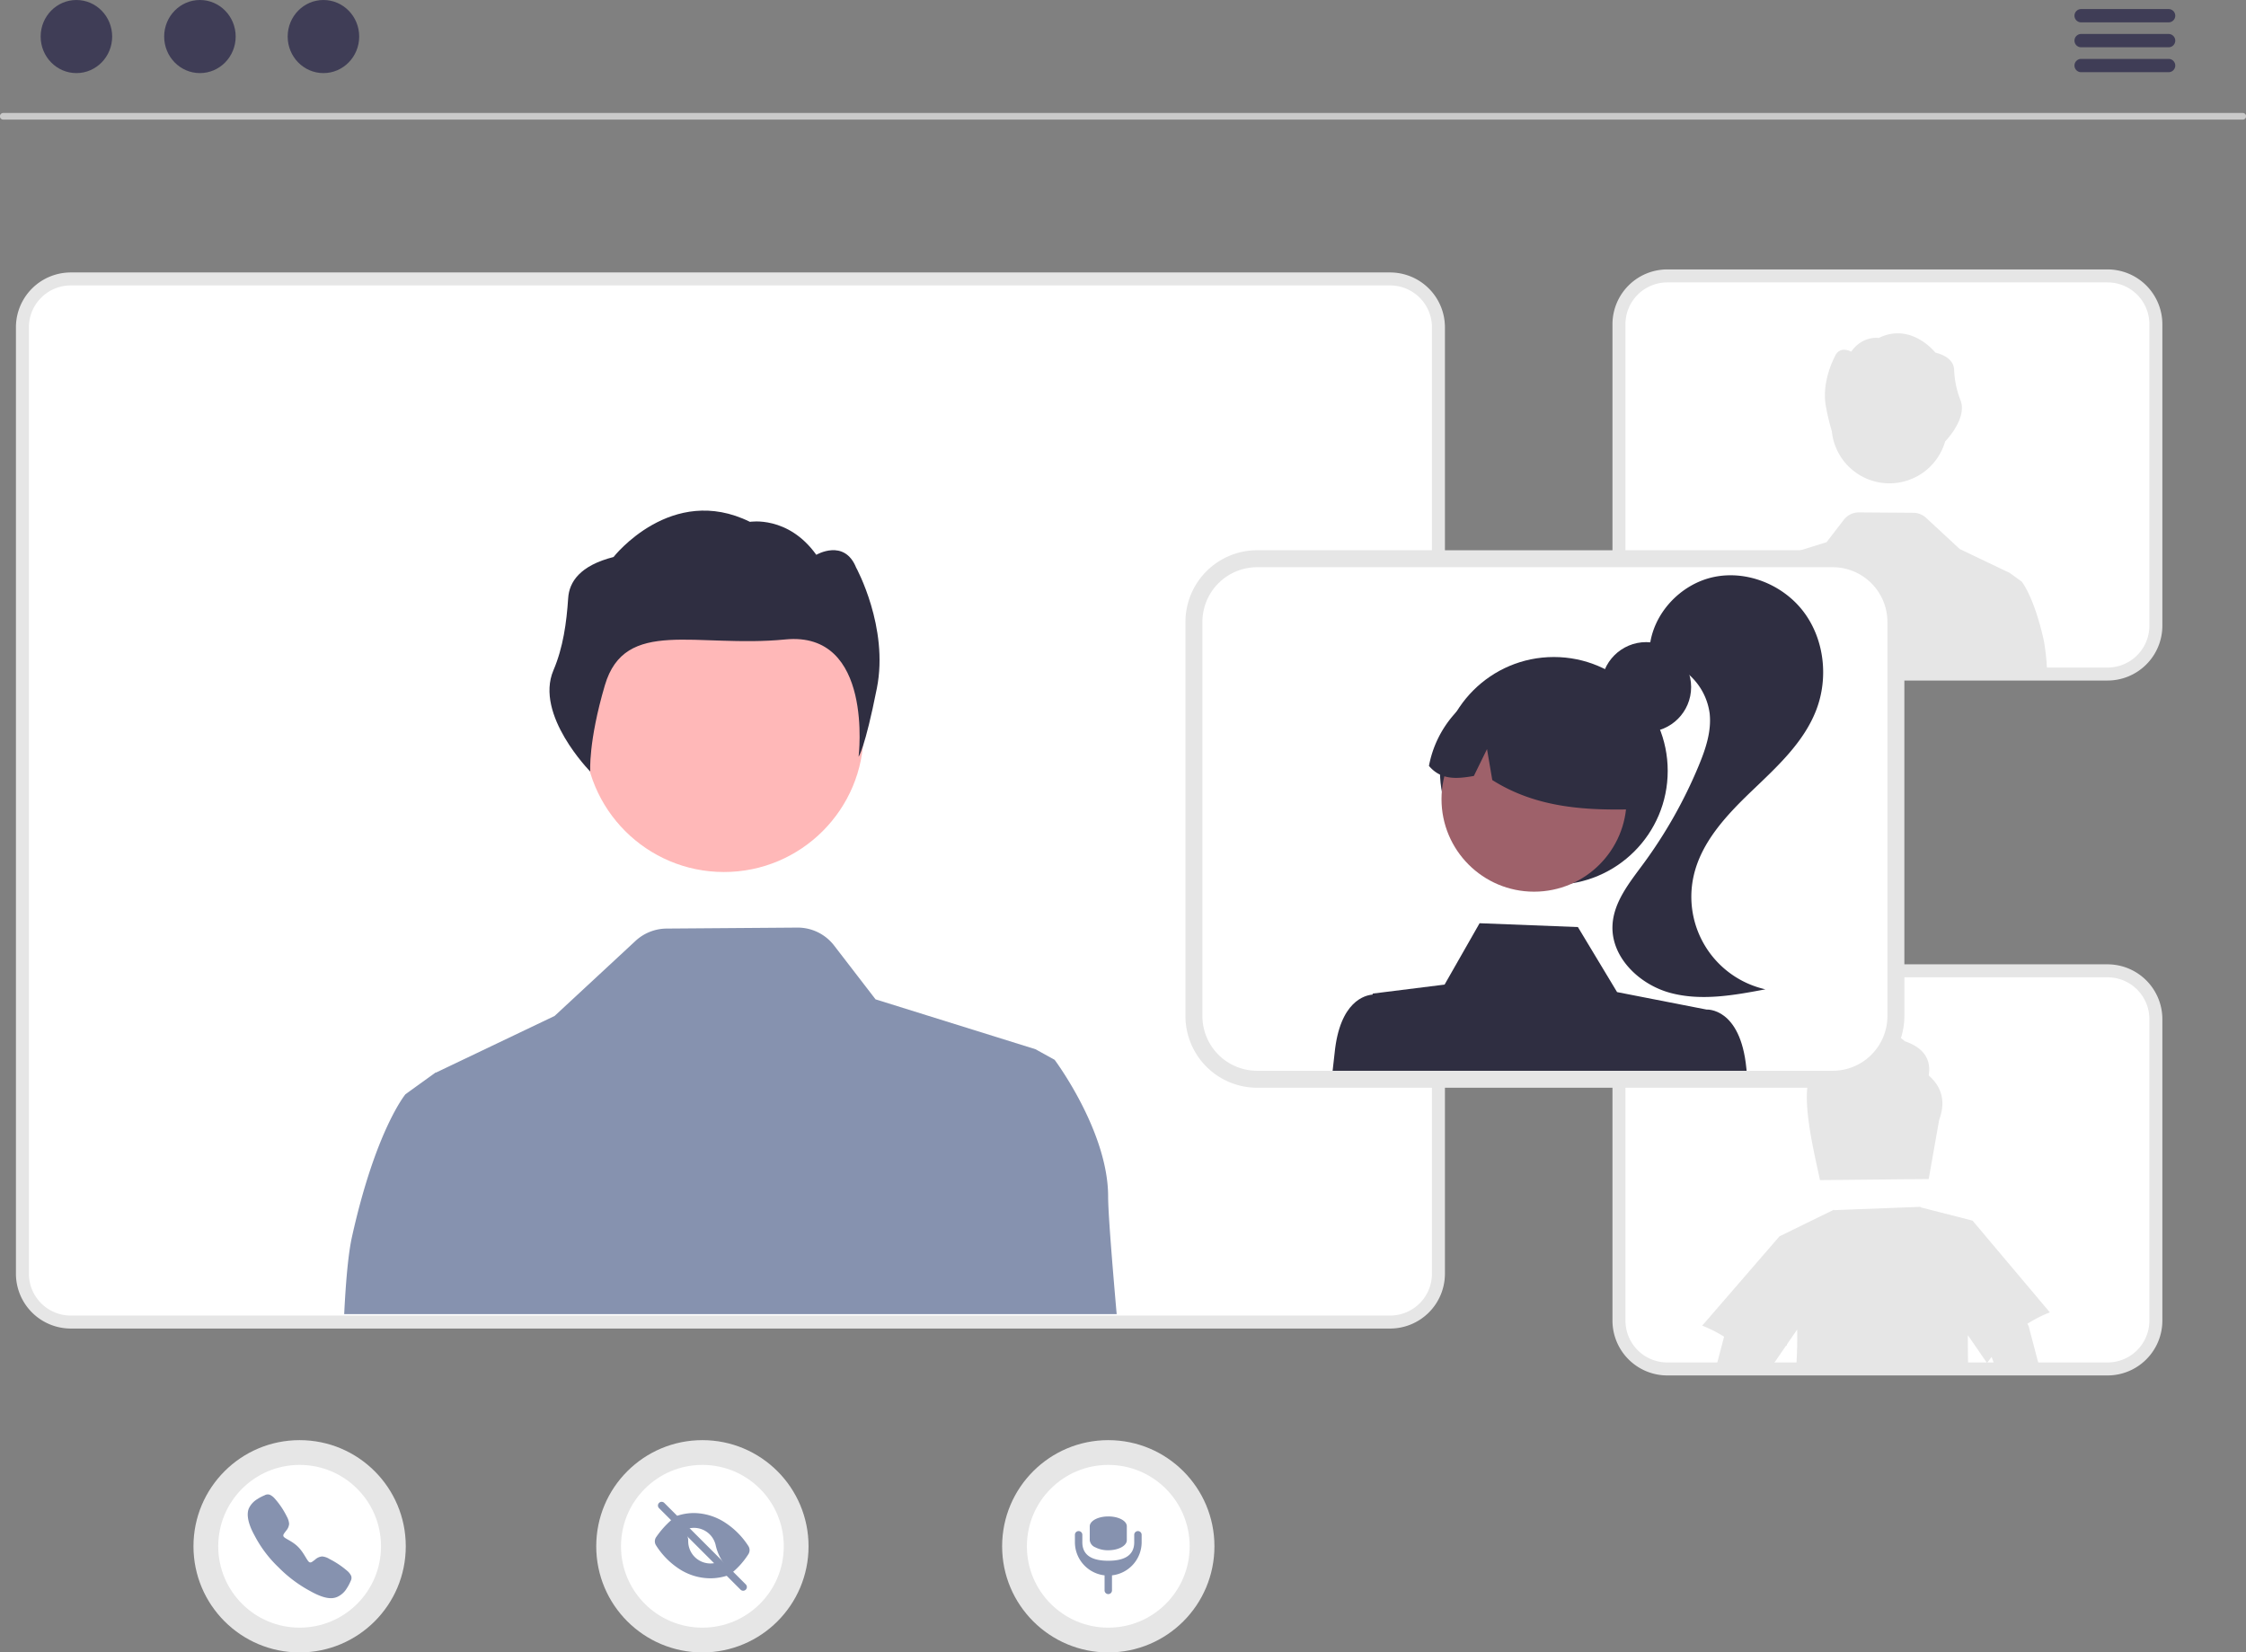
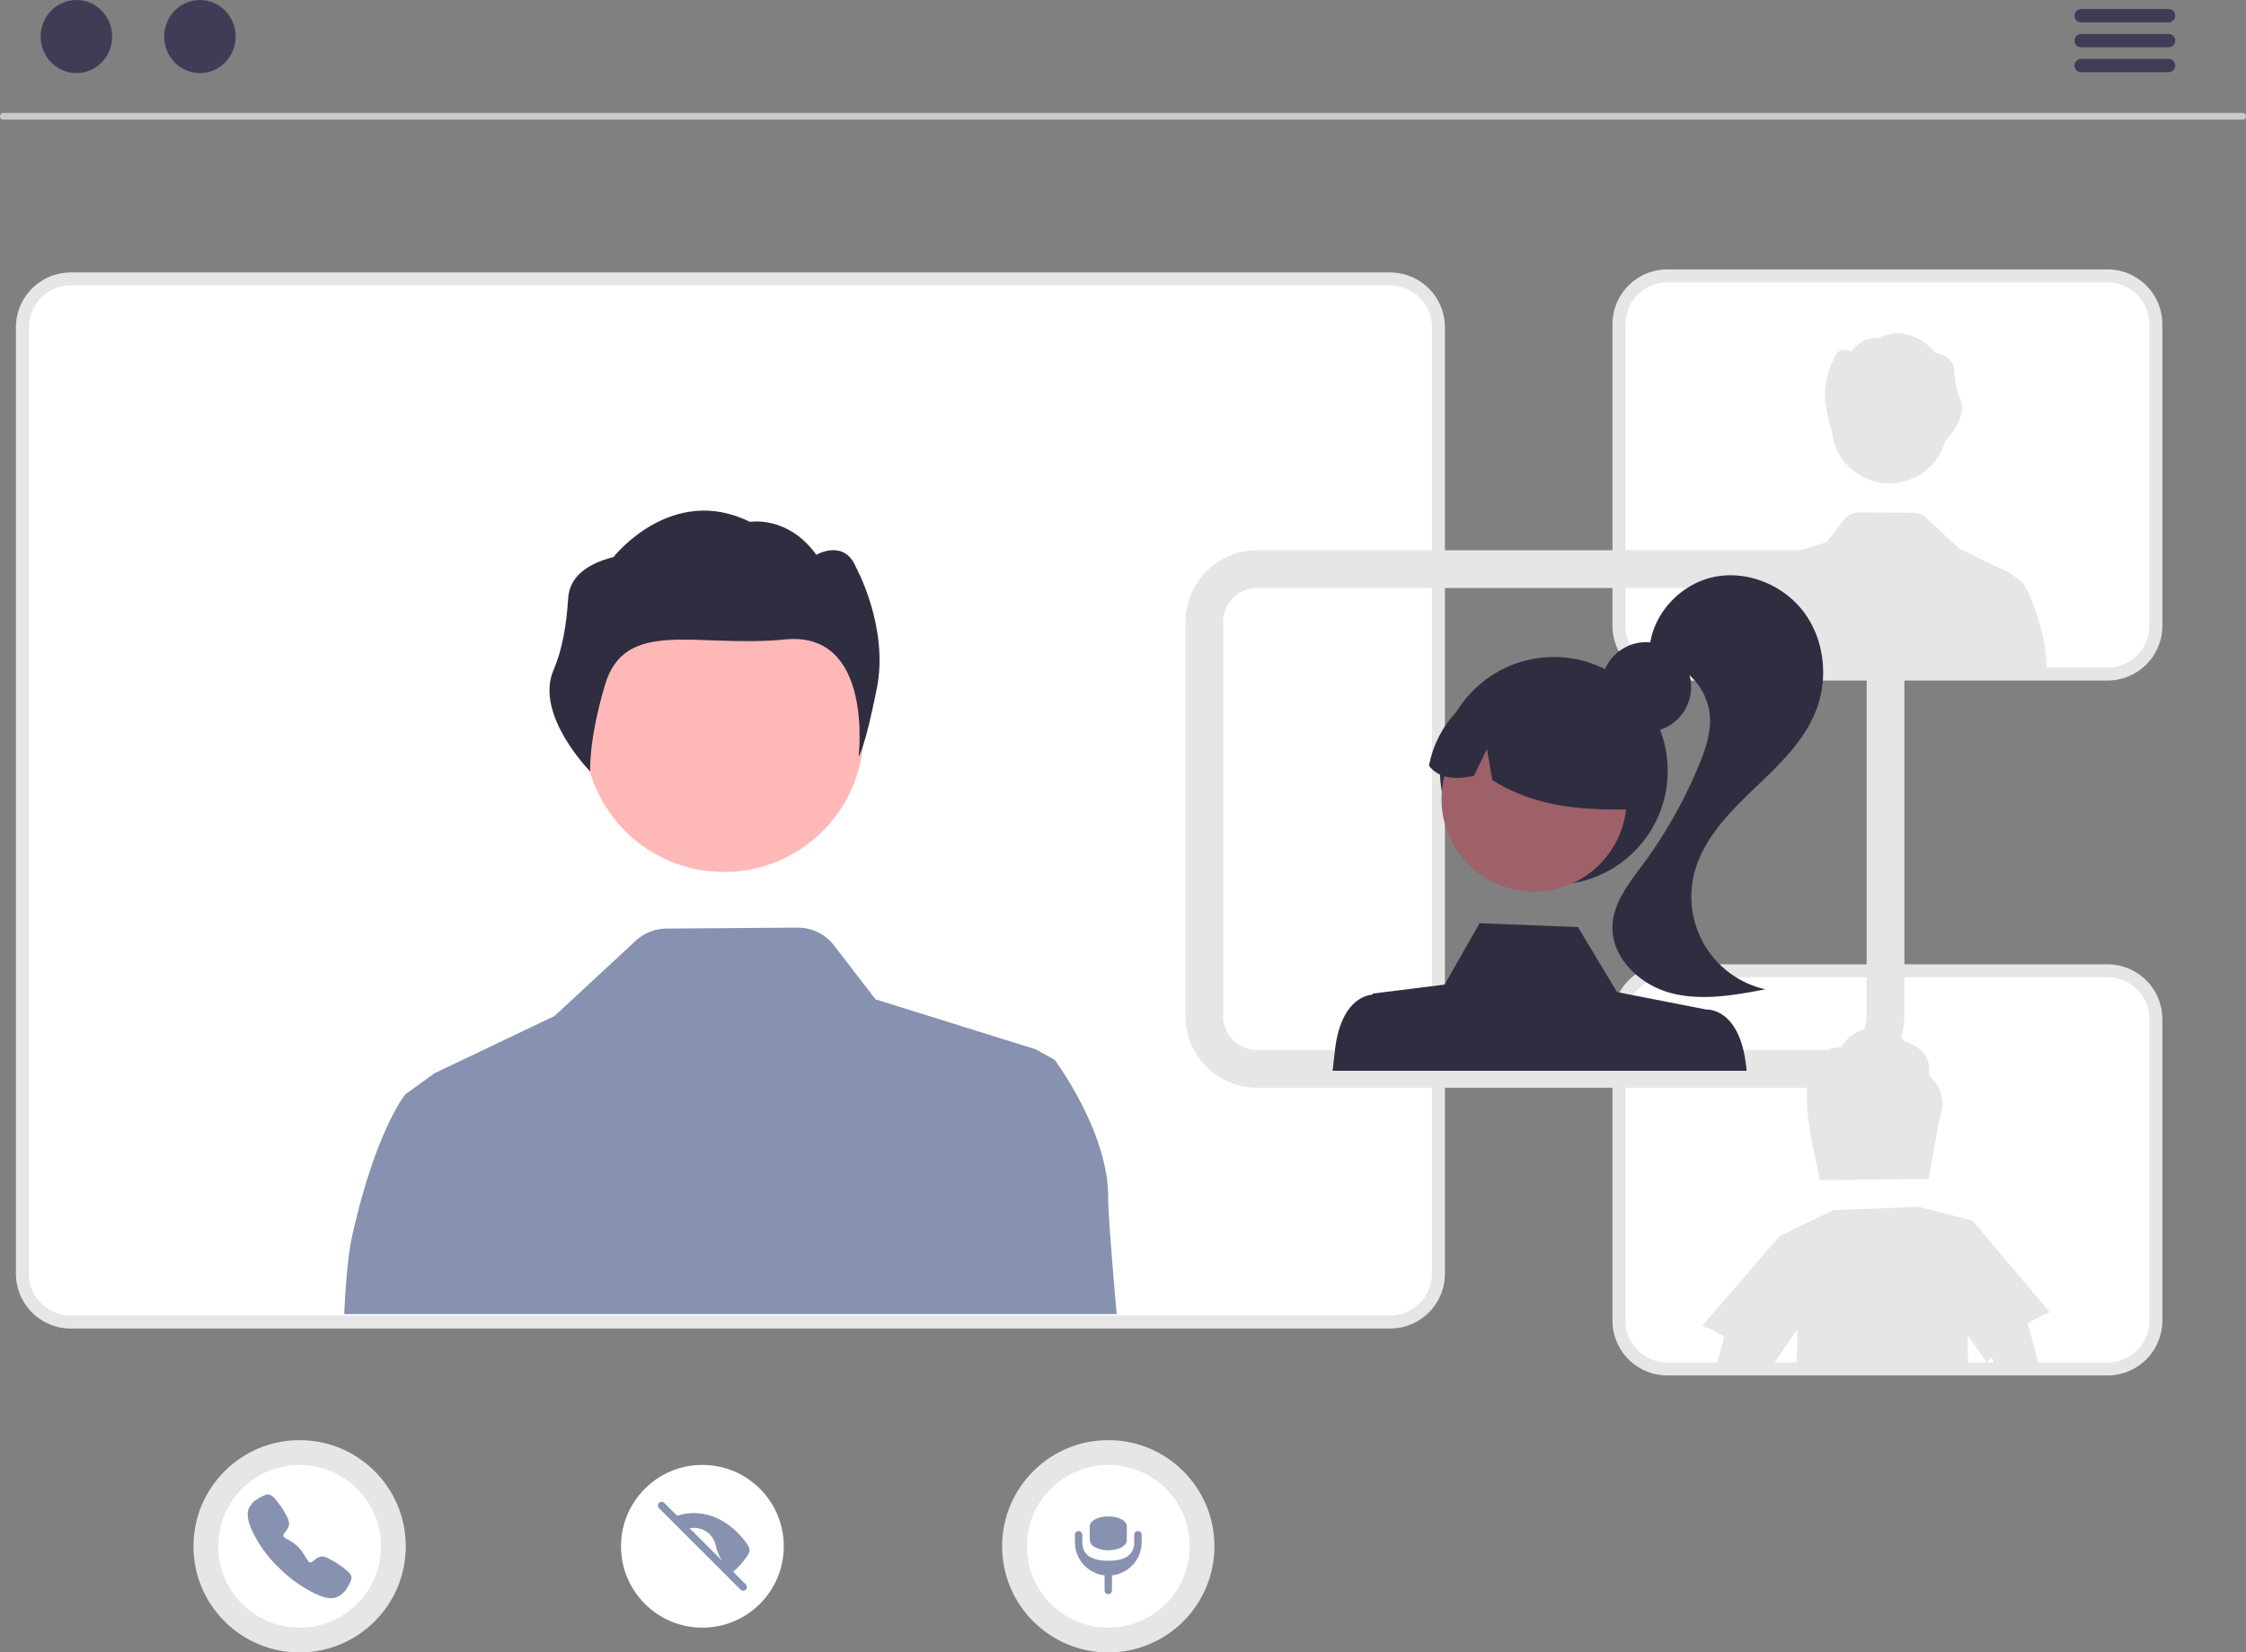
<svg xmlns="http://www.w3.org/2000/svg" width="749.467" height="551.451" viewBox="0 0 749.467 551.451" role="img" artist="Katerina Limpitsouni" source="https://undraw.co/">
  <rect x="0" y="0" width="749.467" height="551.451" fill="#808080" stroke="none" />
  <path d="M689.138,617.637H248.87a18.307,18.307,0,0,1-18.286-18.286V283.484a18.307,18.307,0,0,1,18.286-18.286H689.138a18.307,18.307,0,0,1,18.286,18.286V599.351A18.307,18.307,0,0,1,689.138,617.637ZM248.87,274.822a8.672,8.672,0,0,0-8.662,8.662V599.351a8.672,8.672,0,0,0,8.662,8.662H689.138a8.672,8.672,0,0,0,8.662-8.662V283.484a8.672,8.672,0,0,0-8.662-8.662Z" transform="translate(-225.266 -174.274)" fill="#e6e6e6" />
-   <circle cx="234.381" cy="516.028" r="35.423" fill="#e6e6e6" />
  <circle cx="234.381" cy="516.028" r="27.158" fill="#fff" />
  <path d="M473.252,705.135a1.231,1.231,0,0,1-.874-.363L445.164,677.559a1.237,1.237,0,0,1,1.749-1.749l27.214,27.214a1.237,1.237,0,0,1-.874,2.111Z" transform="translate(-225.266 -174.274)" fill="#8692af" />
  <path d="M475.006,692.92a2.489,2.489,0,0,0-.008-2.687,26.203,26.203,0,0,0-7.675-7.772,19.447,19.447,0,0,0-10.51-3.252,17.514,17.514,0,0,0-5.552.911.309.309,0,0,0-.121.513l3.652,3.652a.314.314,0,0,0,.297.081,7.422,7.422,0,0,1,8.966,5.454l.009.036a16.307,16.307,0,0,0,4.162,7.865l1.164,1.164a.31.31,0,0,0,.418.018A26.58,26.58,0,0,0,475.006,692.92Z" transform="translate(-225.266 -174.274)" fill="#8692af" />
-   <path d="M462.336,696.036a7.422,7.422,0,0,1-7.422-7.421q0-.01,0-.019a4.905,4.905,0,0,0-1.369-3.522l-3.671-3.672a.31.31,0,0,0-.42-.016,30.912,30.912,0,0,0-5.229,5.852,2.468,2.468,0,0,0-.049,2.748,25.822,25.822,0,0,0,7.598,7.781,19.158,19.158,0,0,0,10.538,3.218,18.416,18.416,0,0,0,5.616-.893.309.309,0,0,0,.124-.513l-3.67-3.669a.311.311,0,0,0-.296-.081A7.419,7.419,0,0,1,462.336,696.036Z" transform="translate(-225.266 -174.274)" fill="#8692af" />
  <circle cx="99.981" cy="516.028" r="35.423" fill="#e6e6e6" />
  <circle cx="99.981" cy="516.028" r="27.158" fill="#fff" />
  <path d="M335.681,707.62c-1.509,0-3.629-.546-6.803-2.319a44.234,44.234,0,0,1-10.685-7.992,40.548,40.548,0,0,1-8.024-10.682c-2.848-5.18-2.363-7.895-1.82-9.055a7.228,7.228,0,0,1,2.833-3.04,13.629,13.629,0,0,1,2.214-1.175c.077-.033.149-.065.213-.094a2.069,2.069,0,0,1,1.697-.155,4.971,4.971,0,0,1,1.613,1.237,26.804,26.804,0,0,1,4.033,5.986,5.964,5.964,0,0,1,.791,2.452,3.874,3.874,0,0,1-.986,2.305c-.101.138-.202.271-.299.399-.588.773-.717.997-.632,1.395.172.802,2.785,1.499,4.898,3.607s3.104,5.003,3.909,5.174c.416.089.644-.046,1.442-.655.114-.087.232-.178.355-.268a3.895,3.895,0,0,1,2.339-1.047h.005a5.602,5.602,0,0,1,2.463.864,29.533,29.533,0,0,1,5.964,4.003,4.969,4.969,0,0,1,1.241,1.609,2.086,2.086,0,0,1-.155,1.701c-.029.064-.06.135-.094.213a13.645,13.645,0,0,1-1.182,2.21,7.23,7.23,0,0,1-3.045,2.828A5.212,5.212,0,0,1,335.681,707.62Z" transform="translate(-225.266 -174.274)" fill="#8692af" />
  <circle cx="369.822" cy="516.028" r="35.423" fill="#e6e6e6" />
  <circle cx="369.822" cy="516.028" r="27.158" fill="#fff" />
  <path d="M604.984,685.231a1.237,1.237,0,0,0-1.237,1.237v2.474c0,4.782-3.877,6.185-8.659,6.185-4.782,0-8.659-1.403-8.659-6.185v-2.474a1.237,1.237,0,1,0-2.474,0v2.474a11.144,11.144,0,0,0,9.896,11.059v5.022a1.237,1.237,0,0,0,1.237,1.237h0a1.237,1.237,0,0,0,1.237-1.237v-5.022a11.144,11.144,0,0,0,9.896-11.059v-2.474A1.237,1.237,0,0,0,604.984,685.231Z" transform="translate(-225.266 -174.274)" fill="#8692af" />
  <path d="M595.088,691.627a9.276,9.276,0,0,1-4.372-1,2.909,2.909,0,0,1-1.813-2.36v-4.604c-.013-1.825,2.734-3.311,6.137-3.318h0c.016,0,.032,0,.048,0,3.379-.02,6.148,1.434,6.185,3.247q.001.035,0,.071v4.604C601.29,690.11,598.523,691.613,595.088,691.627Z" transform="translate(-225.266 -174.274)" fill="#8692af" />
  <path d="M689.138,613.306H248.87a13.971,13.971,0,0,1-13.955-13.955V283.484a13.971,13.971,0,0,1,13.955-13.955H689.138a13.971,13.971,0,0,1,13.955,13.955V599.351A13.971,13.971,0,0,1,689.138,613.306Z" transform="translate(-225.266 -174.274)" fill="#fff" />
  <circle id="bc830966-b266-4f4f-8d3f-80253a76a671" data-name="ab6171fa-7d69-4734-b81c-8dff60f9761b" cx="241.582" cy="244.406" r="46.601" fill="#ffb8b8" />
  <path id="b07e6ca0-7838-4b10-83c0-af225f768a0c-11" data-name="bf427902-b9bf-4946-b5d7-5c1c7e04535e" d="M414.864,373.849c.352-5.352,3.891-10.828,15.135-13.689,0,0,19.297-24.675,45.519-11.735,0,0,12.712-2.187,22.139,11.002,0,0,9.346-5.512,13.289,4.258,0,0,10.961,19.929,6.926,40.256s-6.101,22.864-6.101,22.864,5.144-42.046-24.483-39.131-53.478-7.503-60.188,15.308c-5.571,18.942-4.869,28.779-4.869,28.779s-18.63-18.896-12.296-33.775C413.175,390.376,414.32,382.103,414.864,373.849Z" transform="translate(-225.266 -174.274)" fill="#2f2e41" />
  <path d="M340.121,612.824H597.886c-1.723-19.662-2.849-34.291-2.849-39.238,0-21.818-17.853-45.628-17.853-45.628l-6.39-3.532L517.428,507.776,503.617,489.836a15.357,15.357,0,0,0-12.3-6.005l-43.627.327a15.404,15.404,0,0,0-10.346,4.1L410.33,513.319l-39.623,18.921-.067-.067-.414.308-5.88,4.235-3.782,2.733s-9.923,11.905-17.853,47.611C341.517,592.43,340.68,601.419,340.121,612.824Z" transform="translate(-225.266 -174.274)" fill="#8692af" />
  <path d="M973.649,214.191H226.351a1.109,1.109,0,0,1,0-2.218H973.649a1.109,1.109,0,0,1,0,2.218Z" transform="translate(-225.266 -174.274)" fill="#cacaca" />
  <ellipse cx="25.497" cy="12.197" rx="11.931" ry="12.197" fill="#3f3d56" />
  <ellipse cx="66.712" cy="12.197" rx="11.931" ry="12.197" fill="#3f3d56" />
-   <ellipse cx="107.927" cy="12.197" rx="11.931" ry="12.197" fill="#3f3d56" />
  <path d="M948.955,181.735H919.67a2.218,2.218,0,0,1,0-4.435h29.285a2.218,2.218,0,0,1,0,4.435Z" transform="translate(-225.266 -174.274)" fill="#3f3d56" />
  <path d="M948.955,190.051H919.67a2.218,2.218,0,0,1,0-4.435h29.285a2.218,2.218,0,0,1,0,4.435Z" transform="translate(-225.266 -174.274)" fill="#3f3d56" />
  <path d="M948.955,198.366H919.67a2.218,2.218,0,0,1,0-4.435h29.285a2.218,2.218,0,0,1,0,4.435Z" transform="translate(-225.266 -174.274)" fill="#3f3d56" />
  <path d="M928.538,633.289H781.618a18.307,18.307,0,0,1-18.286-18.286V514.376a18.307,18.307,0,0,1,18.286-18.286H928.538a18.307,18.307,0,0,1,18.286,18.286V615.003A18.307,18.307,0,0,1,928.538,633.289ZM781.618,505.714a8.672,8.672,0,0,0-8.662,8.662V615.003a8.672,8.672,0,0,0,8.662,8.662H928.538a8.672,8.672,0,0,0,8.662-8.662V514.376a8.672,8.672,0,0,0-8.662-8.662Z" transform="translate(-225.266 -174.274)" fill="#e6e6e6" />
  <path d="M928.538,628.958H781.618a13.971,13.971,0,0,1-13.955-13.955V514.375a13.971,13.971,0,0,1,13.955-13.955h146.92a13.971,13.971,0,0,1,13.955,13.955v100.627A13.971,13.971,0,0,1,928.538,628.958Z" transform="translate(-225.266 -174.274)" fill="#fff" />
  <path d="M868.855,533.177c.85-5.299-1.554-9.2-7.926-11.402-6.338-5.5-15.706-6.819-21.329,1.99a8.823,8.823,0,0,0-9.301,7.903c-5.165,6.003.57,28.036,2.269,36.431l9.066-.089,18.098-.179,9.122-.089,3.477-19.686C874.444,542.332,873.583,537.313,868.855,533.177Z" transform="translate(-225.266 -174.274)" fill="#e6e6e6" />
  <path d="M901.776,616.054a43.68,43.68,0,0,1,7.49-3.823l-25.778-30.607-17.036-4.36q-.209-.118-.415-.241l-28.739,1.102-.123-.123L819.054,586.867l-25.778,29.802a43.376,43.376,0,0,1,7.3,3.689l-2.661,10.117h18.445l4.907-7.132h.246c0-.123.011-.246.011-.369l3.443-5.008c.078,4.047-.034,8.216-.313,12.509h57.369c-.089-3.566-.112-7.11-.112-10.631l6.417,9.312c.481-.704.995-1.364,1.509-2.035l1.263,3.354H905.789l-3.521-13.392A3.132,3.132,0,0,0,901.776,616.054Z" transform="translate(-225.266 -174.274)" fill="#e6e6e6" />
  <path d="M928.538,401.384H781.618a18.307,18.307,0,0,1-18.286-18.286V282.471a18.307,18.307,0,0,1,18.286-18.286H928.538a18.307,18.307,0,0,1,18.286,18.286V383.098A18.307,18.307,0,0,1,928.538,401.384ZM781.618,273.81a8.672,8.672,0,0,0-8.662,8.662V383.098a8.672,8.672,0,0,0,8.662,8.662H928.538a8.672,8.672,0,0,0,8.662-8.662V282.471a8.672,8.672,0,0,0-8.662-8.662Z" transform="translate(-225.266 -174.274)" fill="#e6e6e6" />
  <path d="M928.538,397.053H781.618a13.971,13.971,0,0,1-13.955-13.955V282.471a13.971,13.971,0,0,1,13.955-13.955H928.538a13.971,13.971,0,0,1,13.955,13.955V383.098A13.971,13.971,0,0,1,928.538,397.053Z" transform="translate(-225.266 -174.274)" fill="#fff" />
  <path d="M836.521,318.131a19.333,19.333,0,0,0,37.813,3.476c.626-.652,7.565-8.067,5.053-13.966a30.521,30.521,0,0,1-2.045-10.018c-.146-2.221-1.615-4.494-6.282-5.682,0,0-8.009-10.241-18.892-4.871,0,0-5.276-.908-9.188,4.566,0,0-3.879-2.288-5.515,1.767,0,0-4.549,8.271-2.874,16.708A72.671,72.671,0,0,0,836.521,318.131Z" transform="translate(-225.266 -174.274)" fill="#e6e6e6" />
  <path d="M907.288,388.114c-3.291-14.819-7.41-19.76-7.41-19.76l-1.57-1.134-2.441-1.758-.172-.128-.028.028-16.445-7.853-11.212-10.401a6.393,6.393,0,0,0-4.294-1.702L845.611,345.27a6.374,6.374,0,0,0-5.105,2.493l-5.732,7.446-22.149,6.91-2.652,1.466s-7.41,9.882-7.41,18.938c0,2.053-.467,8.125-1.182,16.285H908.363A72.966,72.966,0,0,0,907.288,388.114Z" transform="translate(-225.266 -174.274)" fill="#e6e6e6" />
  <path d="M836.83,537.277H644.747A23.934,23.934,0,0,1,620.84,513.37V381.81A23.934,23.934,0,0,1,644.747,357.903h192.083a23.934,23.934,0,0,1,23.907,23.907V513.37A23.934,23.934,0,0,1,836.83,537.277ZM644.747,370.486a11.338,11.338,0,0,0-11.324,11.324V513.37a11.338,11.338,0,0,0,11.324,11.324h192.083A11.338,11.338,0,0,0,848.154,513.37V381.81a11.338,11.338,0,0,0-11.324-11.324Z" transform="translate(-225.266 -174.274)" fill="#e6e6e6" />
-   <path d="M836.828,363.564h-192.08a18.275,18.275,0,0,0-18.25,18.25v131.56a18.266,18.266,0,0,0,18.25,18.24h192.08a18.266,18.266,0,0,0,18.25-18.24v-131.56A18.275,18.275,0,0,0,836.828,363.564Z" transform="translate(-225.266 -174.274)" fill="#fff" />
  <circle cx="549.313" cy="229.288" r="15" fill="#2f2e41" />
  <circle cx="518.498" cy="257.26" r="38" fill="#2f2e41" />
  <circle cx="511.896" cy="266.692" r="30.879" fill="#9e616a" />
  <path d="M725.521,402.511a35.371,35.371,0,0,1,45.783,41.818c-16.217.437-33.009-.204-48.078-9.736l-1.76-10.328-4.389,8.966c-5.442.928-10.827,1.54-14.985-3.357A36.116,36.116,0,0,1,725.521,402.511Z" transform="translate(-225.266 -174.274)" fill="#2f2e41" />
  <path d="M797.06,366.851c11.158-2.388,23.377,2.618,30.186,11.774,6.81,9.156,8.18,21.896,4.099,32.552-4.163,10.871-13.151,19.029-21.556,27.084-8.404,8.054-16.865,17.047-19.388,28.411a31.667,31.667,0,0,0,23.971,37.759c-10.526,1.997-21.49,3.981-31.826,1.165-10.337-2.816-19.791-11.969-19.198-22.666.427-7.708,5.689-14.145,10.265-20.361a156.364,156.364,0,0,0,18.484-32.739c2.301-5.545,4.313-11.464,3.667-17.432A20.916,20.916,0,0,0,778.467,394.485l-2.76-3.874C776.628,379.238,785.902,369.239,797.06,366.851Z" transform="translate(-225.266 -174.274)" fill="#2f2e41" />
  <path d="M808.008,530.764c-2-20.38-13.3-19.58-13.3-19.58l-29.84-5.83-13.07-21.7-32.81-1.28-11.68,20.48-24,3-.02.34c-2.38.18-10.96,2.06-12.68,19.57-.16,1.61-.38,3.58-.66,5.85h138.15C808.068,531.314,808.038,531.034,808.008,530.764Z" transform="translate(-225.266 -174.274)" fill="#2f2e41" />
</svg>